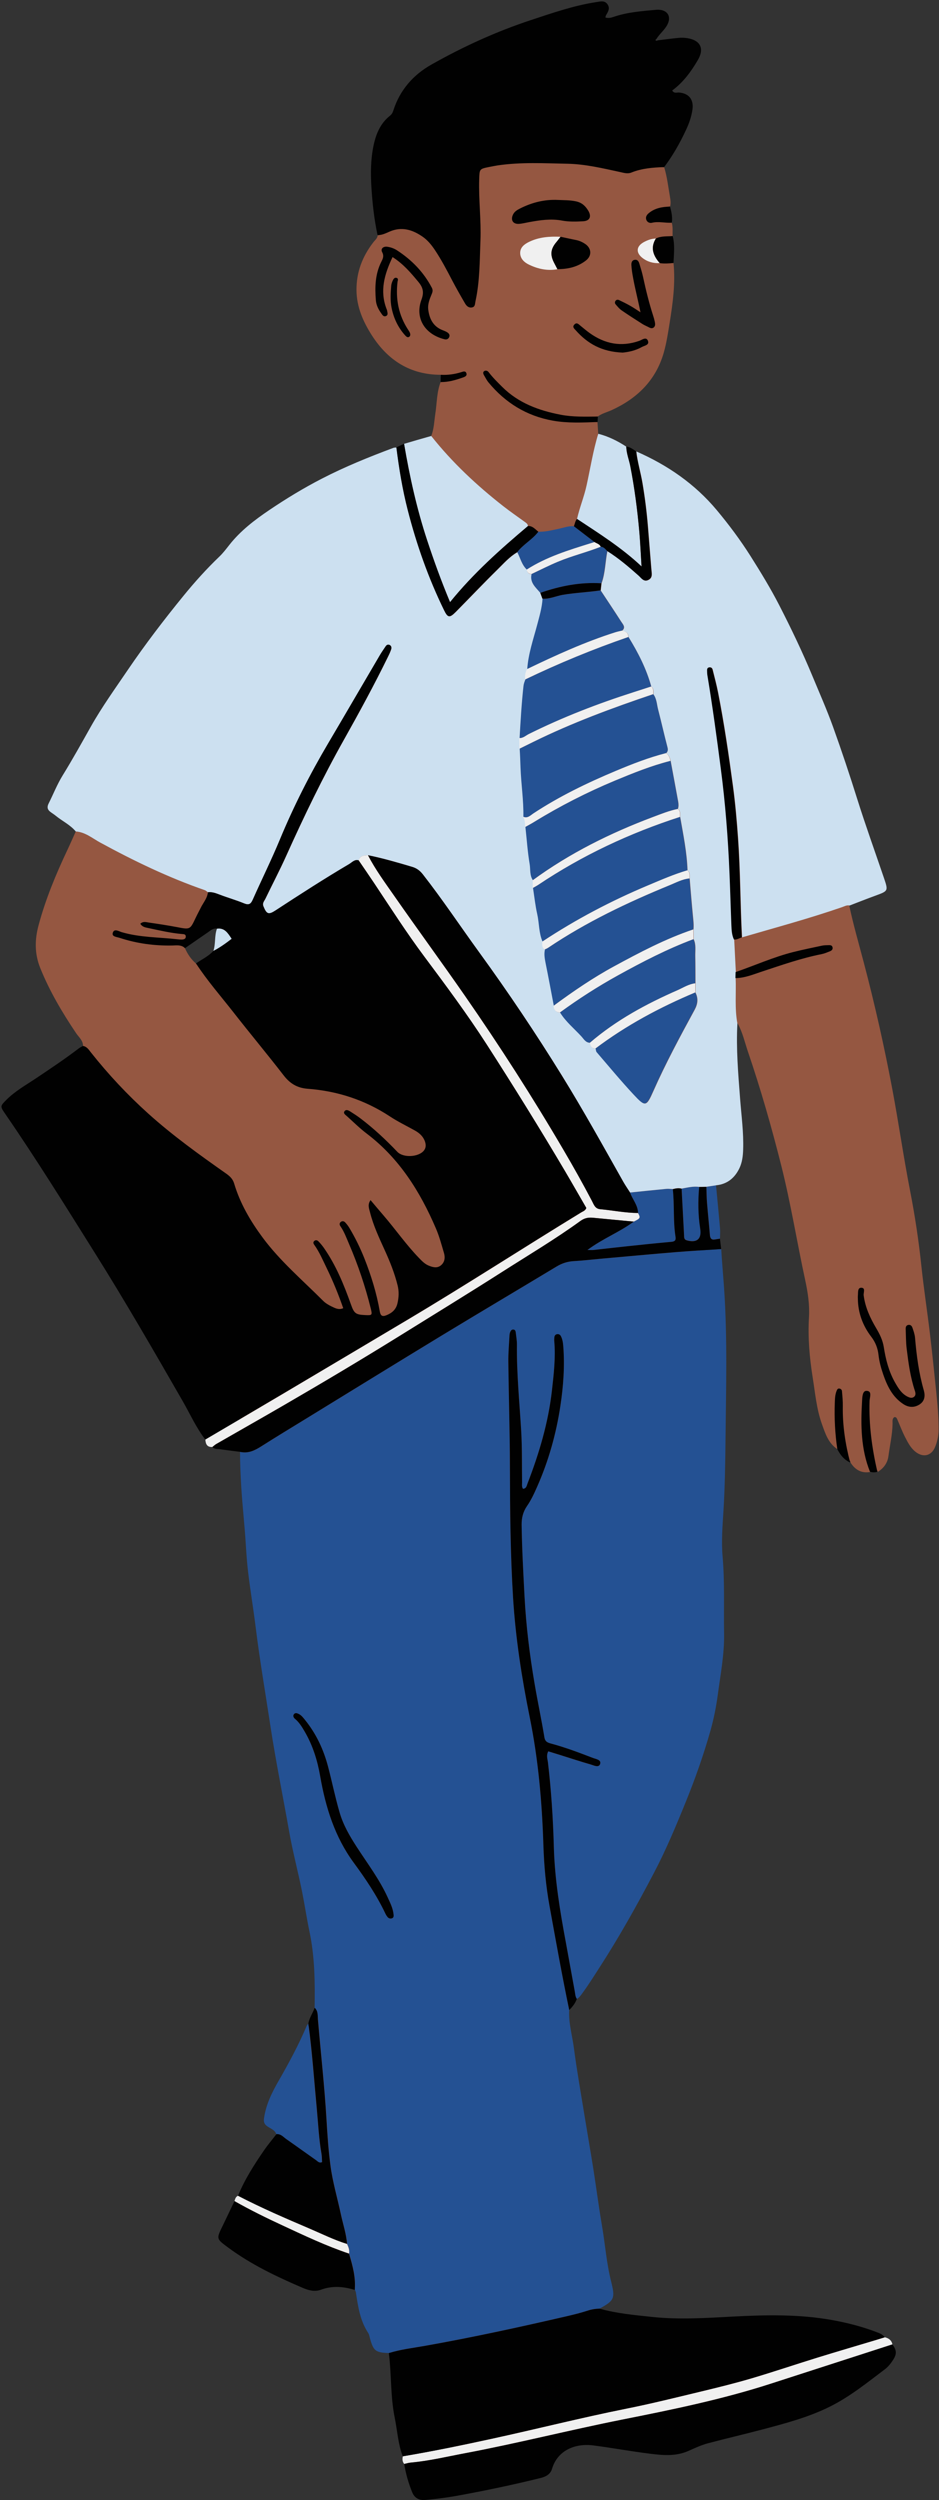
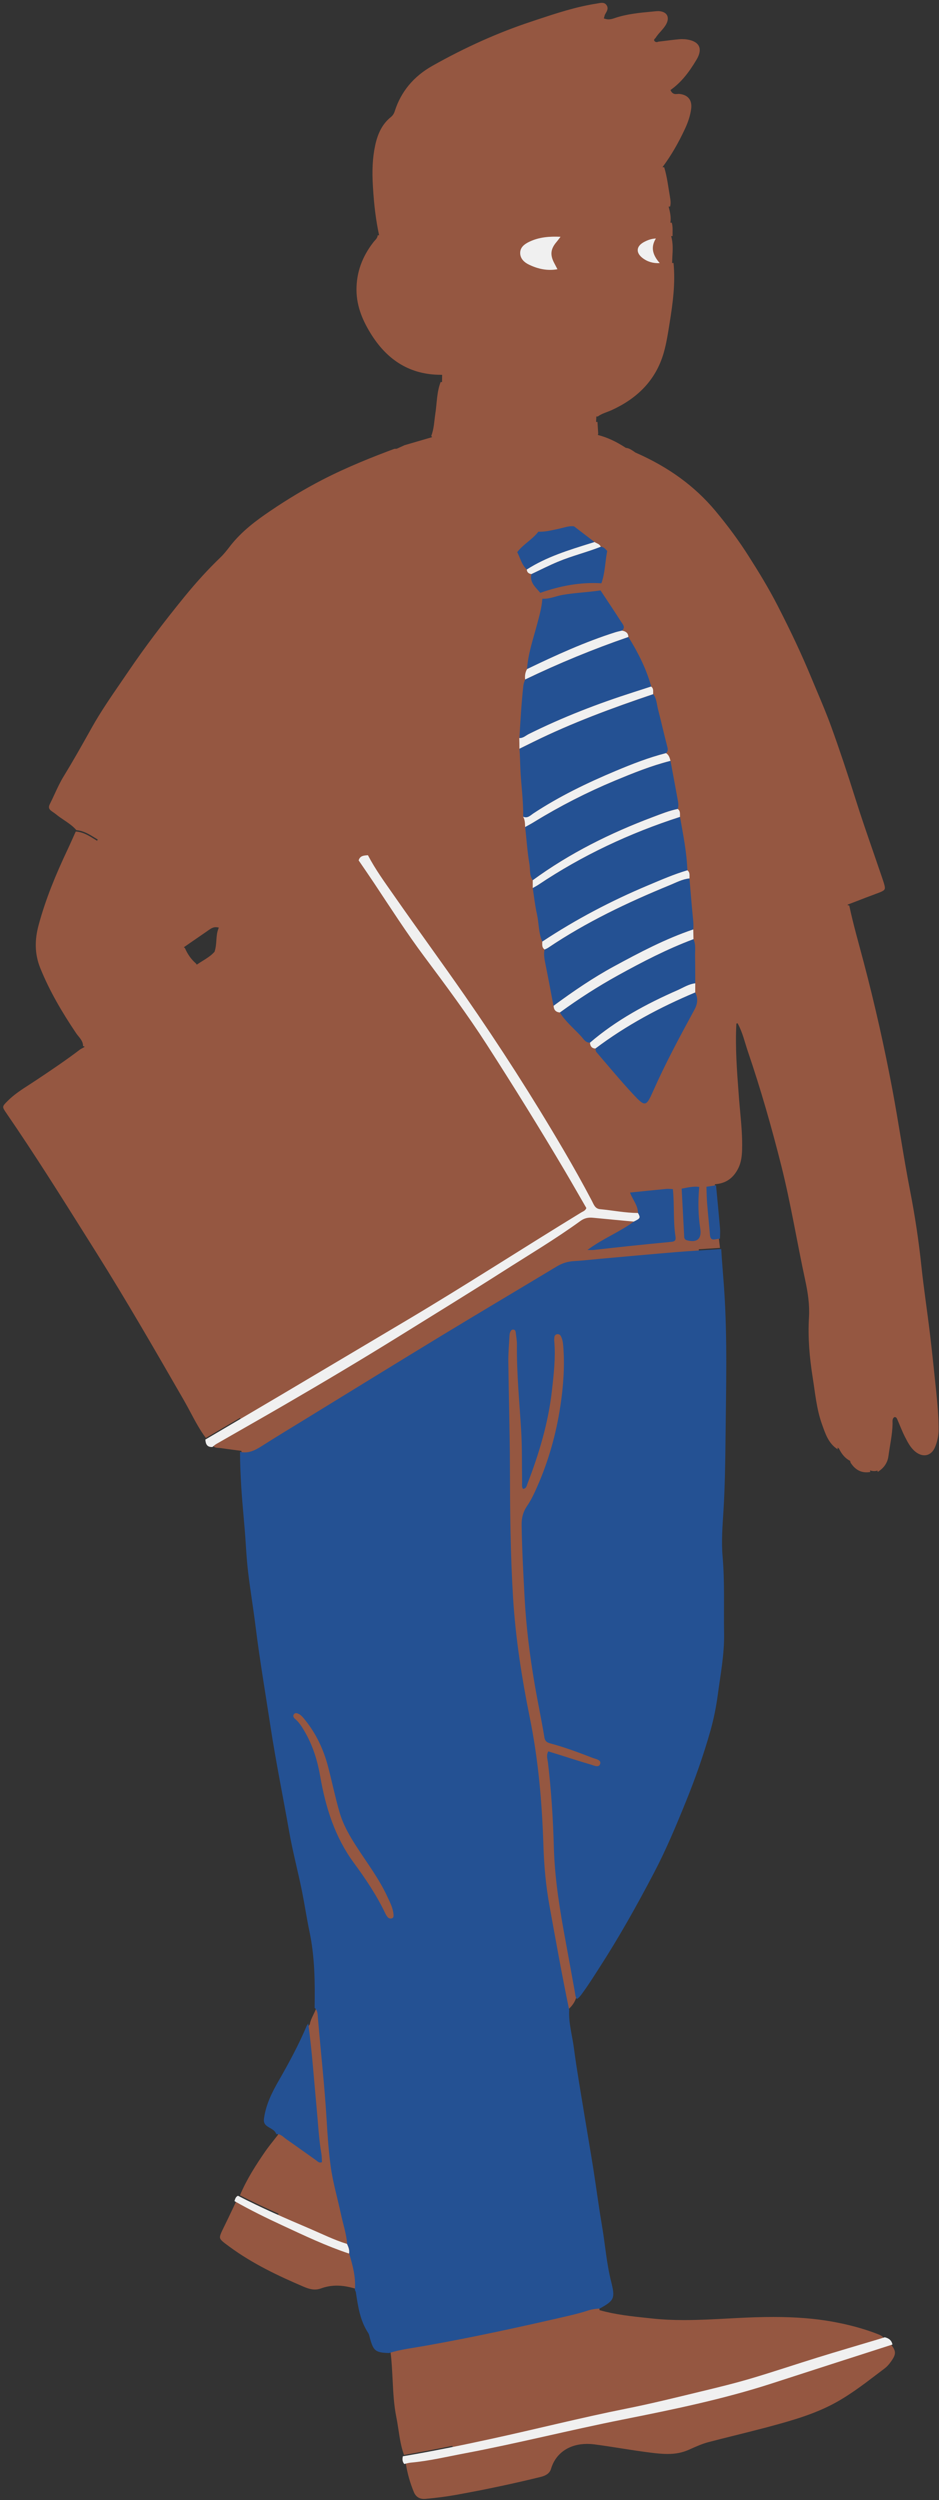
<svg xmlns="http://www.w3.org/2000/svg" height="499.3" preserveAspectRatio="xMidYMid meet" version="1.0" viewBox="-0.3 -0.3 187.7 499.3" width="187.7" zoomAndPan="magnify">
  <rect x="-0.3" y="-0.3" width="187.7" height="499.3" fill="#333333" stroke="none" />
  <g id="change1_1">
    <path d="M186.85,277.7c-0.4-3.85-0.79-7.7-1.25-11.54c-0.54-4.54-1.24-9.06-1.72-13.6c-0.53-5.05-1.29-10.08-2.26-15.05 c-1.3-6.67-2.26-13.39-3.51-20.07c-1.62-8.62-3.54-17.16-5.78-25.64c-0.99-3.75-2.07-7.47-2.87-11.26c-0.1-0.03-0.2-0.03-0.29-0.03 l-0.03-0.14l0.22-0.09c0.52-0.2,1.05-0.4,1.57-0.6c1.18-0.46,2.39-0.93,3.6-1.37l0.04-0.02c1.16-0.42,1.8-0.66,1.96-1 c0.16-0.34-0.07-1.01-0.47-2.21c-0.55-1.61-1.1-3.22-1.66-4.83c-1.23-3.56-2.51-7.24-3.66-10.89c-1.65-5.25-3.23-9.97-4.85-14.44 c-0.91-2.52-1.97-5.03-3-7.46c-0.37-0.87-0.73-1.73-1.09-2.6c-1.8-4.34-3.9-8.83-6.62-14.13c-1.8-3.52-3.83-6.82-5.76-9.85 c-1.96-3.1-4.16-6.09-6.73-9.17c-4.13-4.93-9.35-8.73-15.95-11.62l-0.02-0.01c0,0-0.2-0.13-0.29-0.2c-0.51-0.34-0.98-0.67-1.57-0.73 l-0.07-0.01l-0.06-0.04c-1.88-1.23-3.68-2.06-5.52-2.53l-0.01,0c0.03-0.09,0.05-0.18,0.08-0.27c-0.05-0.78-0.1-1.56-0.15-2.34 c-0.09,0-0.18,0.01-0.28,0.01l0-0.02l0.06-1.07c0.09,0,0.19,0,0.28,0c0.83-0.61,1.84-0.85,2.77-1.27 c5.11-2.33,8.84-5.96,10.42-11.47c0.54-1.89,0.84-3.85,1.15-5.79c0.65-4.02,1.21-8.05,0.8-12.14c-0.09,0.01-0.18,0.02-0.28,0.03 c0-0.01,0-0.02,0-0.03c0.01-0.41,0.03-0.81,0.05-1.22c0.08-1.41,0.15-2.73-0.22-4.07l-0.01-0.03l0-0.03c0.09,0,0.19-0.01,0.28-0.02 c-0.04-0.89,0.09-1.79-0.17-2.67c-0.09,0.01-0.19,0.01-0.28,0.01l0.01-0.05c0.16-1.05-0.07-2.07-0.34-3.11l-0.01-0.06 c0.09,0,0.19-0.01,0.29-0.01c0.17-0.63,0.09-1.27-0.02-1.89c-0.35-2-0.57-4.01-1.16-5.96c-0.1,0-0.19,0.01-0.29,0.01l-0.02-0.07 l0.08-0.11c1.63-2.2,3.06-4.66,4.39-7.52c0.65-1.39,1.05-2.67,1.22-3.91c0.13-0.9-0.02-1.62-0.44-2.14 c-0.41-0.52-1.07-0.82-1.97-0.91c-0.02,0-0.05,0-0.07,0c-0.08,0-0.16,0.01-0.24,0.02c-0.1,0.01-0.21,0.02-0.31,0.02 c-0.28,0-0.69-0.06-0.98-0.58l-0.12-0.22l0.2-0.15c1.86-1.36,3.41-3.21,5.05-5.99c0.61-1.03,0.76-1.94,0.44-2.62 c-0.33-0.69-1.13-1.15-2.34-1.34c-0.36-0.06-0.72-0.08-1.07-0.08c-0.2,0-0.39,0.01-0.58,0.03c-0.99,0.09-1.99,0.22-2.96,0.34 c-0.38,0.05-0.77,0.1-1.15,0.14c-0.12,0.06-0.23,0.09-0.34,0.09c-0.13,0-0.31-0.04-0.46-0.24c-0.16-0.2,0.01-0.37,0.16-0.52 c0.02-0.02,0.05-0.05,0.07-0.07c0.3-0.48,0.67-0.9,1.03-1.3c0.43-0.49,0.84-0.95,1.13-1.51c0.34-0.66,0.38-1.27,0.13-1.73 c-0.25-0.46-0.8-0.74-1.53-0.81c-0.08-0.01-0.15-0.01-0.23-0.01c-0.1,0-0.2,0.01-0.29,0.01l-0.75,0.07c-2.6,0.24-5.28,0.48-7.8,1.36 c-0.41,0.14-0.75,0.21-1.08,0.21c-0.24,0-0.47-0.04-0.69-0.11l-0.26-0.08l0.08-0.26c0.02-0.07,0.04-0.14,0.05-0.19 c0.03-0.12,0.05-0.23,0.11-0.33l0.06-0.11c0.35-0.6,0.66-1.12,0.27-1.72c-0.23-0.35-0.51-0.5-0.94-0.5c-0.23,0-0.49,0.04-0.75,0.09 L119,0.41c-4.14,0.63-8.16,1.96-12.05,3.25l-1.1,0.37c-6.54,2.16-13.18,5.13-19.74,8.83c-3.73,2.1-6.25,5.14-7.49,9.01 c-0.17,0.54-0.41,0.9-0.79,1.21c-1.59,1.28-2.6,3.1-3.15,5.73c-0.5,2.37-0.64,4.92-0.43,8.25c0.22,3.69,0.61,6.73,1.22,9.57 l0.01,0.04l0,0.01c-0.09,0.01-0.19,0.01-0.28,0.01c-0.05,0.63-0.55,0.97-0.89,1.42c-2.16,2.8-3.37,5.92-3.35,9.51 c0.02,3.39,1.33,6.33,3.09,9.08c3.2,4.98,7.68,7.85,13.75,7.85c0.09,0.01,0.19,0.01,0.28,0.01l-0.02,1.44c-0.09,0-0.19,0.01-0.28,0 c-0.79,2.03-0.73,4.2-1.06,6.31c-0.23,1.49-0.25,3.02-0.82,4.46c0.06,0.08,0.13,0.16,0.19,0.23l-5.52,1.61l-1.56,0.71l-0.05,0 c-0.07,0.01-0.14,0.01-0.2,0.01c-0.11,0-0.22,0-0.29,0.03c-4.03,1.5-9.29,3.56-14.33,6.16c-3.43,1.77-6.95,3.87-10.44,6.24 c-2.78,1.88-5.66,4.02-7.94,6.92l-0.19,0.25c-0.56,0.72-1.14,1.46-1.81,2.1c-2.42,2.32-4.76,4.88-7.18,7.84 c-4.32,5.3-7.95,10.12-11.1,14.75c-0.52,0.76-1.04,1.52-1.56,2.28c-2,2.91-4.07,5.91-5.83,9.04l-0.6,1.07 c-1.61,2.87-3.28,5.83-5.03,8.68c-0.72,1.16-1.3,2.42-1.86,3.63c-0.3,0.65-0.61,1.32-0.94,1.97c-0.29,0.58-0.22,0.95,0.25,1.32 c0.15,0.12,0.31,0.23,0.47,0.34c0.2,0.14,0.41,0.28,0.61,0.45c0.47,0.38,0.98,0.73,1.48,1.06c0.87,0.59,1.78,1.19,2.5,2.03 c1.43,0.12,2.58,0.83,3.7,1.53c0.19,0.12,0.38,0.23,0.57,0.35l-0.14,0.24c-1.33-0.8-2.61-1.75-4.26-1.84 c-0.55,1.21-1.08,2.43-1.65,3.64c-2.31,4.88-4.38,9.86-5.78,15.08c-0.76,2.83-0.83,5.65,0.34,8.55c1.87,4.63,4.38,8.86,7.15,12.98 c0.55,0.82,1.42,1.48,1.4,2.61c0.1,0.01,0.19,0.04,0.28,0.07l0,0.1l-0.14,0.08c-0.09,0.05-0.18,0.1-0.27,0.15 c-0.19,0.1-0.37,0.19-0.52,0.31c-2.83,2.15-5.77,4.12-8.62,6.02c-0.46,0.31-0.93,0.61-1.39,0.91c-1.53,0.98-3.12,2-4.45,3.34 c-1.1,1.11-1.1,1.11-0.19,2.44c5.59,8.13,10.92,16.62,16.08,24.83l1.85,2.94c6,9.54,11.72,19.46,17.25,29.05l0.3,0.52 c0.46,0.8,0.9,1.63,1.33,2.43c0.91,1.71,1.85,3.48,3.04,5.06c1.49-0.88,6.83-4.01,6.83-4.01l0.28,0.48c0,0-5.36,3.15-6.89,4.05 c0.09,0.87,0.45,1.05,0.96,1.05c0.04,0,0.09,0,0.14-0.01l0.14-0.01l0.09,0.11c0.24,0.28,0.57,0.3,0.96,0.32 c0.15,0.01,0.31,0.02,0.45,0.04c0.92,0.14,1.87,0.26,2.78,0.38c0.38,0.05,1.38,0.18,1.38,0.18l0,0.24c0,2.52,0.13,4.97,0.25,7.03 c0.11,1.9,0.28,3.83,0.45,5.69c0.17,1.87,0.34,3.8,0.45,5.7c0.1,1.7,0.24,3.7,0.48,5.67c0.22,1.84,0.5,3.72,0.76,5.53 c0.26,1.77,0.52,3.59,0.74,5.4c0.58,4.69,1.33,9.45,2.06,14.04c0.3,1.9,0.6,3.79,0.89,5.69c0.69,4.52,1.54,9.1,2.37,13.52 c0.45,2.44,0.92,4.96,1.36,7.45c0.41,2.35,0.95,4.71,1.48,6.99c0.37,1.6,0.75,3.26,1.08,4.91c0.26,1.29,0.49,2.6,0.71,3.87 c0.25,1.43,0.51,2.92,0.82,4.36c1.08,5.13,1.1,10.32,1.02,15.2l0,0.05l-0.01,0.04c-0.15,0.43-0.35,0.84-0.54,1.23 c-0.3,0.62-0.59,1.2-0.7,1.86l-0.01,0.06l-0.04,0.05c-0.04,0.05-0.08,0.11-0.12,0.16c-0.07,0.09-0.14,0.17-0.17,0.25 c-1.76,4.14-3.89,7.99-5.56,10.88c-1.22,2.12-2.55,4.62-2.95,7.48c-0.09,0.67,0.03,1,0.52,1.35c0.16,0.12,0.35,0.22,0.54,0.33 c0.53,0.3,1.13,0.65,1.4,1.38l0.05,0.14l-0.09,0.12c-0.27,0.34-0.54,0.69-0.81,1.03c-0.58,0.73-1.18,1.49-1.71,2.26 c-1.84,2.67-3.71,5.57-5.02,8.71c2.29,1.18,4.75,2.36,7.73,3.68l-0.23,0.51c-3.03-1.35-5.53-2.54-7.85-3.75 c-0.23,0.15-0.31,0.41-0.42,0.78l-0.02,0.07l-0.73,1.54c-0.55,1.16-1.1,2.32-1.67,3.47c-0.57,1.16-0.89,1.81-0.79,2.23 c0.1,0.42,0.67,0.85,1.71,1.61l0.12,0.09c4.7,3.47,9.92,5.91,14.86,8.02c0.91,0.39,1.61,0.57,2.26,0.57c0.41,0,0.8-0.07,1.19-0.21 c1.03-0.38,2.08-0.57,3.2-0.57c1.15,0,2.37,0.2,3.71,0.61l0.13,0.04l0.05,0.12c0.02,0.05,0.04,0.1,0.07,0.15 c0.06,0.13,0.13,0.28,0.16,0.44l0.03,0.2c0.41,2.67,0.83,5.43,2.38,7.77c0.18,0.28,0.26,0.6,0.34,0.91 c0.02,0.08,0.04,0.16,0.06,0.24c0.66,2.42,0.99,2.67,3.56,2.74l0.24,0.01l0.03,0.24c0.22,1.76,0.3,3.56,0.39,5.29 c0.12,2.48,0.25,5.05,0.75,7.53c0.17,0.85,0.3,1.71,0.43,2.55c0.25,1.66,0.51,3.36,1.1,4.97c2.99-0.51,6.16-1.1,9.67-1.81l0.11,0.55 c-3.53,0.71-6.72,1.31-9.72,1.82c-0.08,0.48,0,0.81,0.26,1.11l0.05,0.06l0.01,0.08c0.29,1.86,0.82,3.74,1.58,5.59 c0.37,0.91,1.07,1.39,2.02,1.39c0.09,0,0.18,0,0.28-0.01c2.34-0.21,4.36-0.48,6.19-0.81c6.02-1.09,11.56-2.27,16.93-3.59 c1.11-0.28,1.77-0.8,2.01-1.6c0.92-3.12,3.62-4.98,7.23-4.98c0.46,0,0.93,0.03,1.41,0.09c1.76,0.23,3.54,0.51,5.26,0.78 c1.97,0.31,4.02,0.63,6.03,0.88c1.08,0.13,2.23,0.26,3.36,0.26c1.61,0,2.93-0.26,4.18-0.81l0.43-0.19c1.13-0.5,2.29-1.02,3.51-1.35 c1.76-0.46,3.55-0.91,5.29-1.34c1.84-0.46,3.74-0.93,5.6-1.42l0.28-0.07c4.42-1.18,8.99-2.39,13.17-4.48 c3.43-1.71,6.51-4.06,9.49-6.33c0.49-0.38,0.99-0.75,1.49-1.13c0.67-0.51,1.2-1.27,1.54-1.8c0.67-1.05,0.64-1.69-0.16-2.74 l-0.04-0.05l-0.01-0.06c-0.13-0.65-0.55-1.04-1.32-1.21l-0.11-0.02l-0.06-0.09c-0.3-0.45-0.79-0.67-1.26-0.85 c-2.75-1.07-5.72-1.88-9.09-2.49c-3.51-0.63-7.36-0.93-11.78-0.93c-2.26,0-4.67,0.07-7.8,0.24l-1.31,0.07 c-2.86,0.15-5.81,0.31-8.72,0.31c-2.32,0-4.4-0.1-6.35-0.31l-0.93-0.1c-3.18-0.33-6.47-0.68-9.63-1.57l-0.06-0.51 c2.83-1.54,2.97-1.88,2.15-5.13c-0.6-2.36-0.92-4.8-1.24-7.16c-0.18-1.34-0.37-2.74-0.6-4.09c-0.39-2.28-0.73-4.61-1.06-6.86 c-0.22-1.51-0.44-3.06-0.69-4.59c-0.32-2-0.66-4.03-0.99-5.99c-0.25-1.5-0.51-3-0.75-4.5c-0.19-1.15-0.38-2.29-0.57-3.44 c-0.55-3.29-1.12-6.7-1.56-10.07c-0.1-0.8-0.25-1.6-0.4-2.38c-0.31-1.68-0.63-3.42-0.53-5.19l0.01-0.11l0.08-0.08 c0.73-0.67,1.21-1.36,1.47-2.11l0.04-0.1l0.1-0.05c0.37-0.2,0.62-0.53,0.88-0.89l0.08-0.11c1-1.34,1.92-2.78,2.81-4.17l0.57-0.88 c3.49-5.4,6.97-11.43,10.93-18.97c2.46-4.67,4.5-9.59,6.39-14.23c2.01-4.94,3.61-9.58,4.91-14.17c0.64-2.26,1.12-4.62,1.44-7.03 c0.12-0.93,0.26-1.86,0.39-2.78c0.45-3.09,0.92-6.29,0.87-9.47c-0.03-1.64-0.02-3.31-0.02-4.92c0.01-3.45,0.02-7.01-0.28-10.51 c-0.23-2.69-0.06-5.46,0.12-8.14l0.07-1.04c0.29-4.73,0.36-9.54,0.41-14.47c0.02-1.64,0.04-3.28,0.06-4.92 c0.11-8.14,0.22-16.56-0.34-24.83c-0.07-1.09-0.16-2.18-0.25-3.27c-0.12-1.45-0.24-2.95-0.32-4.43c-0.85,0.06-1.7,0.11-2.55,0.16 l-1.7,0.11l-0.04-0.56l1.68-0.11c0.85-0.05,1.7-0.11,2.56-0.16l-0.21-1.8c0-0.22,0.01-0.44,0.02-0.66c0.02-0.46,0.03-0.93-0.01-1.38 c-0.18-2.09-0.38-4.22-0.58-6.28l-0.24-2.59l0.28-0.03c2.04-0.21,3.49-1.27,4.45-3.27c0.56-1.17,0.68-2.47,0.71-3.58 c0.08-2.5-0.15-5.02-0.37-7.46c-0.08-0.91-0.17-1.81-0.24-2.72l-0.07-0.96c-0.35-4.6-0.71-9.36-0.46-14.07l0.27-0.06 c0,0.03,0.01,0.05,0.01,0.08c0.96,1.74,1.38,3.67,2.01,5.53c2.57,7.53,4.76,15.18,6.7,22.89c1.89,7.52,3.12,15.19,4.76,22.77 c0.54,2.5,0.91,4.92,0.76,7.47c-0.24,4.01,0.11,8.01,0.74,11.98c0.5,3.13,0.77,6.32,1.85,9.33c0.68,1.9,1.29,3.88,3.16,5.05 c-0.02-0.12-0.03-0.25-0.05-0.37c0.07,0.05,0.13,0.09,0.2,0.14l0.07,0.04l0.04,0.07c0.6,1.19,1.31,1.96,2.22,2.42 c0.03,0.12,0.06,0.24,0.09,0.36c0.93,1.44,2.2,2.17,3.96,1.85c-0.04-0.09-0.07-0.18-0.1-0.27c0.02,0,0.03,0,0.05-0.01l0.06-0.01 l0.06,0.02c0.24,0.07,0.47,0.1,0.69,0.1c0.2,0,0.4-0.03,0.59-0.09c0.02-0.01,0.03-0.02,0.05-0.04c0.02,0.1,0.04,0.19,0.06,0.29 c1.2-0.73,1.97-1.78,2.15-3.19c0.28-2.14,0.78-4.25,0.82-6.42c0.01-0.48-0.12-1.03,0.37-1.34c0.37-0.02,0.47,0.23,0.57,0.45 c0.51,1.16,0.95,2.36,1.53,3.49c0.55,1.07,1.1,2.17,2.06,2.95c1.57,1.28,3.25,0.87,3.98-0.94c0.41-1.01,0.65-2.04,0.69-3.14 C187.35,282.89,187.12,280.3,186.85,277.7z M42.82,184.87c0.09,0,0.19,0.01,0.29,0.02l0.33,0.06l-0.12,0.32 c-0.26,0.71-0.32,1.45-0.37,2.24c-0.05,0.73-0.11,1.49-0.35,2.22l-0.02,0.06l-0.04,0.04c-0.68,0.75-1.53,1.27-2.35,1.78 c-0.38,0.24-0.78,0.48-1.15,0.74l-0.01,0c-0.05-0.08-0.11-0.15-0.16-0.23c-0.98-0.84-1.68-1.88-2.2-3.06 c-0.07-0.07-0.15-0.13-0.22-0.18l1.34-0.93c1.08-0.75,2.16-1.49,3.24-2.23c0.1-0.07,0.19-0.14,0.28-0.2 C41.75,185.22,42.21,184.87,42.82,184.87z" fill="#955741" />
  </g>
  <g id="change2_1">
    <path d="M62.59,400.69c0.08-5.07,0.04-10.12-1.01-15.14c-0.57-2.72-0.98-5.49-1.53-8.23c-0.81-3.98-1.86-7.9-2.56-11.9 c-1.23-6.99-2.66-13.95-3.73-20.98c-1-6.58-2.13-13.14-2.95-19.74c-0.45-3.65-1.06-7.28-1.5-10.92c-0.23-1.88-0.36-3.79-0.48-5.69 c-0.23-3.8-0.67-7.59-0.9-11.4c-0.14-2.35-0.25-4.69-0.25-7.04c1.62,0.38,2.94-0.26,4.26-1.1c2.96-1.88,5.95-3.69,8.94-5.52 c9.07-5.56,18.12-11.14,27.21-16.66c7.62-4.62,15.29-9.16,22.93-13.76c1.07-0.64,2.17-0.98,3.41-1.05c1.78-0.1,3.55-0.31,5.32-0.47 c5-0.44,10-0.91,15-1.32c3.04-0.25,6.08-0.41,9.12-0.62c0.15,2.66,0.4,5.31,0.58,7.97c0.67,9.92,0.38,19.85,0.28,29.77 c-0.05,4.83-0.12,9.67-0.41,14.48c-0.19,3.05-0.44,6.12-0.18,9.14c0.45,5.15,0.21,10.3,0.3,15.45c0.07,4.14-0.73,8.21-1.27,12.29 c-0.32,2.39-0.8,4.75-1.45,7.07c-1.37,4.83-3.03,9.55-4.92,14.2c-1.96,4.83-3.97,9.64-6.4,14.26c-3.4,6.47-6.97,12.85-10.95,18.99 c-1.1,1.71-2.18,3.43-3.39,5.07c-0.3,0.41-0.59,0.83-1.06,1.08c-0.3-0.44-0.31-0.96-0.4-1.46c-0.59-3.25-1.18-6.51-1.78-9.76 c-1.18-6.32-2.23-12.65-2.41-19.09c-0.15-5.66-0.52-11.31-1.18-16.94c-0.08-0.65-0.37-1.35,0.06-2.2c0.78,0.24,1.56,0.48,2.33,0.72 c2.06,0.65,4.12,1.32,6.2,1.92c0.62,0.18,1.59,0.71,1.85-0.14c0.24-0.81-0.85-0.95-1.46-1.18c-2.73-1.05-5.47-2.09-8.3-2.85 c-0.66-0.18-1.24-0.33-1.39-1.27c-0.59-3.58-1.35-7.12-1.96-10.7c-0.99-5.77-1.7-11.56-2.01-17.42c-0.25-4.76-0.51-9.52-0.58-14.3 c-0.02-1.41,0.29-2.62,1.07-3.76c0.84-1.21,1.45-2.54,2.04-3.88c2.28-5.15,3.79-10.54,4.63-16.08c0.6-3.96,0.9-7.97,0.58-12 c-0.06-0.71-0.16-1.4-0.5-2.02c-0.16-0.3-0.49-0.42-0.82-0.33c-0.25,0.07-0.42,0.29-0.45,0.56c-0.03,0.25-0.05,0.51-0.03,0.76 c0.29,3.32-0.09,6.61-0.46,9.89c-0.72,6.43-2.56,12.58-4.88,18.59c-0.17,0.43-0.22,1.03-0.91,1.06c-0.28-0.41-0.18-0.87-0.18-1.3 c-0.05-3.37,0.02-6.75-0.17-10.12c-0.34-5.78-0.93-11.55-0.86-17.36c0.01-0.82-0.15-1.65-0.24-2.47c-0.03-0.25-0.13-0.51-0.43-0.55 c-0.39-0.06-0.57,0.24-0.69,0.53c-0.09,0.23-0.12,0.49-0.13,0.75c-0.09,1.72-0.25,3.43-0.23,5.15c0.08,6.94,0.3,13.88,0.32,20.82 c0.02,8.78,0.09,17.56,0.63,26.34c0.5,8.03,1.73,15.94,3.32,23.8c1.72,8.45,2.47,16.98,2.74,25.57c0.13,4.08,0.49,8.12,1.22,12.13 c1.26,6.94,2.5,13.89,3.94,20.8c-0.15,2.56,0.6,5.02,0.93,7.53c0.59,4.51,1.39,9,2.12,13.49c0.57,3.5,1.18,6.99,1.74,10.49 c0.6,3.81,1.09,7.64,1.74,11.44c0.65,3.74,0.91,7.54,1.84,11.23c0.86,3.4,0.65,3.84-2.29,5.44c-0.76,0.03-1.5,0.13-2.24,0.37 c-1.45,0.47-2.93,0.84-4.41,1.18c-9.35,2.16-18.72,4.2-28.18,5.88c-2.42,0.43-4.89,0.71-7.26,1.45c-2.69-0.07-3.13-0.42-3.82-2.95 c-0.1-0.37-0.16-0.77-0.36-1.07c-1.62-2.45-2.02-5.27-2.45-8.08c-0.03-0.18-0.14-0.35-0.21-0.53c0.23-2.51-0.43-4.88-1.14-7.24 c0.14-0.7-0.13-1.31-0.4-1.92c-0.15-2.04-0.82-3.97-1.24-5.95c-0.69-3.23-1.64-6.42-2.07-9.68c-0.41-3.08-0.62-6.2-0.8-9.3 c-0.4-6.66-1.15-13.29-1.71-19.93C63.18,402.21,63.3,401.3,62.59,400.69z M78.37,382.11c-0.1-1.32-0.67-2.39-1.18-3.49 c-1.65-3.61-4.04-6.76-6.18-10.06c-1.42-2.19-2.72-4.42-3.45-6.97c-0.87-3-1.49-6.05-2.28-9.06c-0.9-3.43-2.37-6.57-4.61-9.34 c-0.36-0.45-0.71-0.91-1.23-1.18c-0.34-0.17-0.76-0.32-1.02,0.09c-0.18,0.28-0.05,0.63,0.22,0.85c0.85,0.7,1.41,1.62,1.96,2.56 c1.63,2.79,2.56,5.79,3.11,8.96c1.08,6.19,2.91,12.08,6.71,17.25c2.37,3.22,4.62,6.56,6.34,10.2c0.11,0.23,0.25,0.44,0.41,0.64 c0.22,0.26,0.53,0.36,0.86,0.26C78.4,382.7,78.37,382.35,78.37,382.11z M61.01,404.29c-1.59,3.75-3.51,7.32-5.54,10.85 c-1.36,2.36-2.6,4.8-2.99,7.59c-0.11,0.77,0.06,1.2,0.63,1.61c0.66,0.47,1.52,0.71,1.83,1.58c0.88-0.09,1.38,0.58,1.99,1 c1.99,1.38,3.94,2.8,5.92,4.19c0.33,0.23,0.63,0.66,1.21,0.39c-0.04-0.55-0.02-1.13-0.12-1.69c-0.51-2.95-0.64-5.94-0.93-8.92 c-0.54-5.69-0.92-11.4-1.69-17.07C61.23,403.98,61.08,404.12,61.01,404.29z M143.63,245.01c-0.25-2.86-0.53-5.72-0.8-8.59 c-0.64,0.1-1.28,0.19-1.92,0.29c0.04,1.07,0.05,2.14,0.13,3.21c0.17,2.13,0.4,4.26,0.57,6.39c0.06,0.72,0.32,1.05,1.07,0.9 c0.31-0.06,0.62-0.09,0.94-0.14C143.63,246.39,143.69,245.7,143.63,245.01z M106.26,147.89c-0.91,0.45-1.82,0.89-2.72,1.34 c0.09,1.26,0.12,2.52,0.17,3.77c0.12,3.27,0.63,6.52,0.57,9.8c0.88,0.42,1.47-0.26,2.06-0.65c5.18-3.42,10.73-6.1,16.44-8.48 c3.28-1.37,6.6-2.68,10.07-3.56c0.34-0.34,0.39-0.68,0.26-1.19c-0.66-2.51-1.22-5.04-1.87-7.54c-0.27-1.03-0.27-2.14-0.95-3.04 C122.09,141.09,114.01,144.07,106.26,147.89z M107.34,176.38c-0.37,0.25-0.76,0.45-1.15,0.67c0.27,1.74,0.45,3.49,0.84,5.21 c0.41,1.83,0.3,3.75,1.07,5.5c6.7-4.44,13.78-8.16,21.18-11.25c2.57-1.08,5.13-2.2,7.82-2.99c-0.12-3.61-0.85-7.14-1.47-10.68 C125.59,166.08,116.12,170.51,107.34,176.38z M122.45,192.69c5.13-2.78,10.28-5.5,15.83-7.37c0.1-0.95-0.03-1.89-0.12-2.83 c-0.24-2.45-0.43-4.9-0.64-7.35c-1.42,0.12-2.66,0.81-3.94,1.34c-8.48,3.47-16.72,7.39-24.34,12.52c-0.21,0.14-0.45,0.23-0.68,0.34 c-0.21,0.89-0.05,1.76,0.12,2.64c0.58,2.86,1.11,5.73,1.66,8.6C114.24,197.71,118.21,194.99,122.45,192.69z M122.6,155.61 c-5.59,2.33-10.96,5.07-16.12,8.24c-0.59,0.36-1.2,0.68-1.8,1.02c0.27,2.45,0.43,4.92,0.84,7.34c0.19,1.09-0.03,2.29,0.67,3.28 c7.4-5.41,15.54-9.44,24.09-12.65c1.6-0.6,3.2-1.25,4.89-1.59c0.18-0.49,0.15-0.99,0.06-1.49c-0.49-2.71-1-5.41-1.5-8.11 C129.9,152.63,126.24,154.1,122.6,155.61z M105.42,146.3c6.77-3.37,13.81-6.08,21.01-8.38c1.15-0.37,2.29-0.74,3.44-1.11 c-0.97-3.55-2.63-6.79-4.55-9.9c-7.05,2.42-13.92,5.26-20.64,8.49c-0.16,0.41-0.32,0.81-0.37,1.27c-0.38,3.47-0.58,6.95-0.78,10.43 C104.28,147.15,104.8,146.61,105.42,146.3z M123.19,194.51c-4.02,2.22-7.87,4.69-11.58,7.4c1.14,1.83,2.81,3.19,4.25,4.75 c0.49,0.53,0.86,1.29,1.77,1.28c5.24-4.5,11.24-7.74,17.52-10.49c1.15-0.5,2.23-1.22,3.53-1.37c-0.01-1.82,0-3.65-0.04-5.47 c-0.02-1.12,0.19-2.27-0.32-3.35C133.06,189.23,128.09,191.8,123.19,194.51z M118.71,209.11c0.07,0.24,0.06,0.54,0.21,0.71 c2.44,2.84,4.83,5.72,7.38,8.46c2.35,2.52,2.57,2.46,3.96-0.68c2.47-5.58,5.36-10.93,8.27-16.28c0.61-1.13,0.75-2.25,0.14-3.42 C131.59,200.88,124.85,204.47,118.71,209.11z M122.74,125.97c0.42-0.13,0.85-0.22,1.28-0.32c0.79-0.69,0.16-1.27-0.19-1.82 c-1.34-2.09-2.72-4.15-4.09-6.22c-2.5,0.38-5.04,0.46-7.54,0.89c-1.37,0.23-2.66,0.87-4.09,0.77c-0.11,1.78-0.62,3.48-1.07,5.19 c-0.78,2.93-1.79,5.82-1.99,8.88C110.82,130.56,116.63,127.9,122.74,125.97z M126.38,243.67c-2.8,2.09-6.13,3.34-9.26,5.67 c0.69,0,0.94,0.02,1.19,0c2.27-0.25,4.53-0.51,6.8-0.75c2.9-0.3,5.8-0.6,8.71-0.87c0.71-0.06,1.03-0.25,0.91-1.04 c-0.5-3.15-0.19-6.34-0.53-9.5c-0.44-0.02-0.88-0.08-1.31-0.04c-2.42,0.23-4.83,0.48-7.25,0.73c0.48,1.38,1.58,2.52,1.59,4.08 C127.76,242.92,127.71,243.02,126.38,243.67z M111.23,111.88c-1.81,0.75-3.54,1.65-5.31,2.47c-0.38,1.71,0.87,2.65,1.78,3.75 c3.95-1.39,8-2.17,12.21-1.91c0.76-2.08,0.74-4.31,1.17-6.45c-0.37-0.39-0.69-0.83-1.3-0.86C116.97,110,114.02,110.71,111.23,111.88 z M111.62,105.25c-1.43,0.3-2.84,0.7-4.31,0.64c-1.2,1.57-3.02,2.5-4.22,4.08c0.61,1.17,0.89,2.53,1.92,3.48 c3.95-2.54,8.38-3.89,12.81-5.26c0.24-0.08,0.48-0.15,0.73-0.23c-1.37-1.05-2.74-2.1-4.11-3.15 C113.45,104.69,112.54,105.05,111.62,105.25z M135.96,237.09c0.16,3.09,0.33,6.18,0.49,9.27c0.02,0.43-0.03,0.88,0.56,1.04 c2,0.54,3-0.28,2.67-2.32c-0.44-2.77-0.46-5.55-0.21-8.34C138.28,236.58,137.12,236.87,135.96,237.09z" fill="#245193" />
  </g>
  <g id="change3_1">
-     <path d="M147.1,204.1c-0.27,5.01,0.16,10.02,0.54,15c0.26,3.4,0.73,6.79,0.61,10.21c-0.04,1.27-0.19,2.53-0.74,3.69 c-0.94,1.96-2.44,3.2-4.67,3.42c-0.64,0.1-1.28,0.19-1.92,0.29c-0.48,0.01-0.96,0.02-1.44,0.03c-1.2-0.17-2.36,0.13-3.52,0.34 c-0.6-0.17-1.18-0.06-1.76,0.09c-0.44-0.02-0.88-0.08-1.31-0.04c-2.42,0.23-4.83,0.48-7.25,0.73c-0.44-0.69-0.91-1.37-1.32-2.08 c-4.03-7.14-8-14.31-12.32-21.29c-5.19-8.39-10.69-16.58-16.49-24.56c-3.78-5.2-7.34-10.56-11.3-15.62 c-0.59-0.75-1.24-1.22-2.11-1.48c-2.92-0.87-5.85-1.72-8.84-2.33c-0.78,0.05-1.59,0.06-1.86,1.03c-0.81-0.22-1.31,0.4-1.87,0.74 c-4.98,2.94-9.84,6.08-14.69,9.24c-1.44,0.94-1.82,0.8-2.46-0.76c-0.29-0.69,0.16-1.09,0.39-1.57c1.38-2.86,2.86-5.68,4.16-8.57 c3.55-7.89,7.3-15.66,11.55-23.21c3.05-5.43,6.03-10.9,8.77-16.5c0.25-0.51,0.5-1.03,0.67-1.57c0.09-0.29,0-0.65-0.33-0.81 c-0.34-0.16-0.61,0.01-0.8,0.3c-0.39,0.58-0.79,1.16-1.15,1.76c-3.44,5.86-6.86,11.74-10.32,17.59c-3.66,6.19-6.91,12.58-9.66,19.23 c-1.68,4.05-3.63,7.98-5.41,11.98c-0.39,0.87-0.78,1.15-1.73,0.76c-1.58-0.65-3.24-1.12-4.84-1.73c-0.78-0.3-1.54-0.6-2.4-0.5 c-0.21-0.14-0.4-0.35-0.63-0.43c-7.29-2.52-14.21-5.86-20.97-9.54c-1.55-0.84-2.95-2.06-4.83-2.18c-1.11-1.34-2.7-2.07-4.02-3.15 c-0.34-0.28-0.73-0.51-1.08-0.78c-0.59-0.45-0.68-0.97-0.33-1.66c0.94-1.87,1.7-3.82,2.81-5.62c1.97-3.19,3.79-6.47,5.63-9.74 c2.22-3.94,4.87-7.61,7.4-11.34c3.47-5.1,7.22-10,11.11-14.77c2.24-2.75,4.63-5.4,7.2-7.86c0.73-0.7,1.35-1.52,1.98-2.32 c2.23-2.83,5.04-4.97,8-6.97c3.38-2.28,6.86-4.39,10.47-6.25c4.63-2.39,9.47-4.35,14.36-6.17c0.17-0.06,0.38-0.04,0.57-0.06 c0.53,4.21,1.21,8.38,2.27,12.51c1.77,6.91,4.13,13.59,7.26,20c0.74,1.53,1.1,1.58,2.33,0.35c2.78-2.81,5.49-5.67,8.31-8.44 c1.26-1.23,2.43-2.59,3.99-3.49c0.61,1.17,0.89,2.53,1.92,3.48c0.03,0.58,0.39,0.83,0.92,0.91c-0.38,1.71,0.87,2.65,1.78,3.75 c0.14,0.38,0.28,0.77,0.42,1.15c-0.11,1.78-0.62,3.48-1.07,5.19c-0.78,2.93-1.79,5.82-1.99,8.88c-0.38,0.64-0.46,1.34-0.38,2.07 c-0.16,0.41-0.32,0.81-0.37,1.27c-0.38,3.47-0.58,6.95-0.78,10.43c0.01,0.71,0.01,1.42,0.02,2.13c0.09,1.25,0.12,2.52,0.17,3.77 c0.12,3.27,0.63,6.52,0.57,9.8c0.39,0.64,0.38,1.36,0.41,2.07c0.27,2.45,0.43,4.92,0.84,7.34c0.19,1.09-0.03,2.29,0.67,3.28 c0,0.52,0,1.03,0.01,1.55c0.27,1.74,0.45,3.49,0.84,5.2c0.41,1.83,0.3,3.75,1.07,5.5c0,0.57-0.13,1.18,0.47,1.58 c-0.21,0.89-0.05,1.76,0.12,2.64c0.58,2.86,1.11,5.73,1.66,8.6c0.03,0.8,0.43,1.27,1.25,1.34c1.14,1.83,2.81,3.19,4.25,4.75 c0.49,0.53,0.86,1.29,1.77,1.28c0.05,0.68,0.34,1.13,1.08,1.17c0.07,0.24,0.06,0.54,0.21,0.71c2.44,2.84,4.83,5.72,7.38,8.46 c2.35,2.52,2.57,2.46,3.96-0.68c2.47-5.58,5.36-10.93,8.27-16.28c0.61-1.13,0.75-2.25,0.14-3.42c0-0.61,0.01-1.21,0.01-1.82 c-0.01-1.82,0-3.65-0.04-5.47c-0.02-1.12,0.19-2.27-0.32-3.35c-0.01-0.65-0.02-1.3-0.04-1.94c0.1-0.95-0.03-1.89-0.12-2.83 c-0.24-2.45-0.43-4.9-0.64-7.35c-0.04-0.57,0.15-1.2-0.43-1.63c-0.12-3.61-0.85-7.14-1.47-10.68c-0.04-0.56,0.13-1.19-0.46-1.58 c0.18-0.49,0.15-0.99,0.06-1.49c-0.49-2.71-1-5.41-1.5-8.11c-0.15-0.6-0.33-1.19-0.9-1.54c0.34-0.34,0.39-0.68,0.26-1.19 c-0.66-2.51-1.22-5.04-1.87-7.54c-0.27-1.03-0.27-2.14-0.95-3.04c-0.02-0.54,0.14-1.13-0.41-1.52c-0.97-3.55-2.63-6.79-4.55-9.9 c-0.03-0.83-0.56-1.14-1.28-1.27c0.79-0.69,0.16-1.27-0.19-1.82c-1.34-2.09-2.72-4.15-4.09-6.22c0.05-0.47,0.1-0.94,0.16-1.41 c0.76-2.08,0.74-4.31,1.17-6.45c2.26,1.42,4.28,3.14,6.27,4.91c0.53,0.47,1.01,1.3,1.92,0.86c0.97-0.47,0.65-1.39,0.61-2.19 c0-0.06-0.02-0.13-0.02-0.19c-0.22-2.78-0.44-5.55-0.67-8.33c-0.24-2.9-0.6-5.77-1.09-8.65c-0.36-2.12-0.99-4.18-1.24-6.32 c6.22,2.72,11.69,6.48,16.06,11.7c2.44,2.92,4.71,5.96,6.76,9.19c2.04,3.23,4.03,6.48,5.77,9.87c2.38,4.64,4.63,9.33,6.63,14.15 c1.39,3.35,2.86,6.66,4.09,10.07c1.72,4.78,3.33,9.6,4.85,14.45c1.66,5.27,3.54,10.48,5.32,15.71c0.9,2.65,0.89,2.63-1.7,3.58 c-1.73,0.63-3.44,1.31-5.16,1.97c-0.54-0.14-1,0.15-1.47,0.31c-6.59,2.28-13.32,4.09-20.01,6.04c-0.35-6.6-0.32-13.21-0.79-19.8 c-0.25-3.49-0.55-6.98-1.02-10.43c-0.84-6.22-1.75-12.44-2.96-18.61c-0.3-1.55-0.72-3.09-1.1-4.63c-0.09-0.36-0.37-0.51-0.72-0.43 c-0.29,0.06-0.37,0.32-0.36,0.59c0.01,0.32,0.01,0.64,0.06,0.95c1.03,6.19,1.87,12.41,2.68,18.63c0.91,6.93,1.45,13.89,1.74,20.87 c0.15,3.49,0.24,6.99,0.38,10.49c0.04,0.95,0.09,1.91,0.51,2.8c0.11,2.18,0.22,4.36,0.33,6.54c-0.01,0.4-0.03,0.79-0.04,1.19 C146.87,198.06,146.54,201.1,147.1,204.1z M80.47,88.34c1.1,6.51,2.52,12.94,4.59,19.21c1.35,4.09,2.8,8.13,4.6,12.42 c4.69-5.79,10.08-10.57,15.58-15.21c-0.04-0.43-0.36-0.63-0.67-0.85c-1.43-1.04-2.89-2.04-4.28-3.13 c-5.3-4.15-10.2-8.72-14.39-14.01C84.08,87.28,82.27,87.81,80.47,88.34z M127.94,112.84c-0.16-2.51-0.25-4.7-0.44-6.88 c-0.39-4.42-0.96-8.81-1.81-13.16c-0.25-1.3-0.78-2.55-0.8-3.9c-1.74-1.14-3.58-2.05-5.6-2.57c-1.04,3.39-1.58,6.89-2.34,10.33 c-0.5,2.28-1.4,4.43-1.91,6.7C119.41,106.25,123.87,109.02,127.94,112.84z M46.03,187.2c-0.76-1.16-1.42-2.25-2.96-2.03 c-0.53,1.44-0.24,3.02-0.72,4.47C43.67,188.97,44.86,188.1,46.03,187.2z" fill="#cce0f0" />
-   </g>
+     </g>
  <g id="change4_1">
    <path d="M126.38,243.67c-2.72-0.26-5.44-0.5-8.15-0.77c-0.92-0.09-1.7,0.06-2.49,0.63 c-5.05,3.66-10.41,6.84-15.66,10.19c-6.8,4.34-13.69,8.55-20.54,12.81c-7.56,4.69-15.21,9.24-22.9,13.7 c-4.56,2.65-9.16,5.24-13.73,7.87c-0.27,0.16-0.5,0.39-0.75,0.58c-1.07,0.07-1.36-0.59-1.41-1.48c5.15-3.03,10.3-6.05,15.44-9.09 c8.31-4.92,16.62-9.87,24.93-14.8c11.7-6.95,23.12-14.36,34.74-21.45c0.37-0.23,0.84-0.35,1.05-0.9c-1.4-2.41-2.81-4.89-4.26-7.35 c-5.05-8.54-10.29-16.97-15.66-25.31c-3.9-6.05-8.19-11.81-12.49-17.57c-3.54-4.74-6.73-9.71-10-14.63 c-1.02-1.53-2.07-3.05-3.11-4.57c0.28-0.97,1.08-0.98,1.86-1.03c1.5,2.88,3.42,5.49,5.27,8.14c4.65,6.67,9.46,13.23,14.1,19.91 c6.96,10.02,13.56,20.29,19.73,30.82c1.96,3.34,3.86,6.72,5.66,10.15c0.37,0.7,0.61,1.58,1.65,1.67c2.52,0.23,5.02,0.75,7.57,0.76 C127.76,242.92,127.71,243.02,126.38,243.67z M176.56,466.48c-0.48,0.15-0.97,0.31-1.45,0.45c-4.01,1.2-8.03,2.37-12.02,3.61 c-4.36,1.35-8.69,2.81-13.06,4.11c-3.4,1.01-6.84,1.85-10.3,2.68c-4.93,1.19-9.85,2.41-14.82,3.4c-9.08,1.81-18.06,4.1-27.11,6.06 c-5.84,1.27-11.68,2.47-17.57,3.46c-0.13,0.55-0.12,1.08,0.28,1.54c0.43-0.09,0.86-0.23,1.3-0.27c3.67-0.33,7.25-1.19,10.86-1.87 c10.53-1.99,20.92-4.63,31.44-6.72c10-1.99,20-4.04,29.73-7.18c8.08-2.62,16.17-5.22,24.26-7.82 C177.92,467.07,177.35,466.67,176.56,466.48z M69.06,447.84c-2.6-0.8-5.03-2.02-7.52-3.08c-4.81-2.05-9.62-4.13-14.27-6.54 c-0.46,0.2-0.57,0.64-0.7,1.07c3.13,1.78,6.37,3.37,9.64,4.88c4.35,2.02,8.69,4.08,13.26,5.6C69.6,449.07,69.34,448.45,69.06,447.84 z M138.28,185.32c-5.55,1.87-10.71,4.59-15.83,7.37c-4.24,2.3-8.21,5.02-12.09,7.88c0.03,0.8,0.43,1.27,1.25,1.34 c3.71-2.7,7.56-5.18,11.58-7.4c4.91-2.71,9.87-5.28,15.13-7.25C138.31,186.61,138.3,185.97,138.28,185.32z M106.19,177.05 c0.38-0.22,0.78-0.42,1.15-0.67c8.78-5.87,18.25-10.3,28.29-13.54c-0.04-0.56,0.13-1.19-0.46-1.58c-1.69,0.34-3.29,0.99-4.89,1.59 c-8.56,3.21-16.69,7.24-24.09,12.65C106.19,176.01,106.19,176.53,106.19,177.05z M137.1,173.51c-2.69,0.79-5.25,1.91-7.82,2.99 c-7.4,3.1-14.48,6.82-21.18,11.25c0,0.57-0.13,1.18,0.47,1.58c0.23-0.11,0.47-0.2,0.68-0.34c7.62-5.13,15.87-9.05,24.34-12.52 c1.28-0.52,2.52-1.21,3.94-1.34C137.49,174.57,137.68,173.94,137.1,173.51z M132.83,150.11c-3.46,0.88-6.78,2.18-10.07,3.56 c-5.7,2.39-11.26,5.07-16.44,8.48c-0.59,0.39-1.17,1.07-2.06,0.65c0.39,0.64,0.38,1.36,0.41,2.07c0.6-0.34,1.22-0.66,1.8-1.02 c5.16-3.17,10.54-5.91,16.12-8.24c3.64-1.51,7.29-2.99,11.13-3.96C133.58,151.05,133.4,150.46,132.83,150.11z M103.53,149.23 c0.91-0.45,1.82-0.89,2.72-1.34c7.75-3.82,15.83-6.8,24.01-9.56c-0.02-0.54,0.14-1.13-0.41-1.52c-1.15,0.37-2.29,0.74-3.44,1.11 c-7.2,2.3-14.23,5.01-21.01,8.38c-0.61,0.3-1.13,0.85-1.9,0.8C103.52,147.81,103.53,148.52,103.53,149.23z M138.68,196.08 c-1.29,0.14-2.38,0.86-3.53,1.37c-6.28,2.75-12.28,5.99-17.52,10.49c0.05,0.68,0.34,1.13,1.08,1.17 c6.15-4.64,12.88-8.23,19.96-11.21C138.67,197.29,138.67,196.69,138.68,196.08z M104.67,135.4c6.72-3.23,13.59-6.06,20.64-8.49 c-0.03-0.83-0.56-1.14-1.28-1.27c-0.43,0.11-0.86,0.19-1.28,0.32c-6.11,1.93-11.93,4.59-17.69,7.36 C104.68,133.98,104.59,134.67,104.67,135.4z M105.92,114.35c1.77-0.83,3.5-1.72,5.31-2.47c2.8-1.17,5.75-1.88,8.56-2.99 c-0.23-0.56-0.81-0.66-1.25-0.94c-0.24,0.08-0.48,0.16-0.73,0.23c-4.42,1.38-8.86,2.73-12.81,5.26 C105.04,114.02,105.39,114.27,105.92,114.35z M110.43,52.13c-0.8-1.58-0.65-2.74,0.52-4.11c0.28-0.33,0.53-0.69,0.8-1.03 c-2.16-0.1-4.28,0.04-6.28,1.01c-0.97,0.47-1.8,1.11-1.79,2.24c0.01,1.1,0.79,1.85,1.75,2.31c1.8,0.87,3.7,1.28,5.7,0.92 C110.89,53.02,110.66,52.57,110.43,52.13z M128.3,48.11c-1.4,0.81-1.5,2.02-0.26,3.04c1.03,0.83,2.23,1.17,3.54,1.1 c-1.29-1.48-1.94-3.05-0.77-4.92C129.91,47.36,129.07,47.67,128.3,48.11z" fill="#f0f0f0" />
  </g>
  <g id="change5_1">
-     <path d="M41.26,177.89c0.86-0.1,1.61,0.2,2.4,0.5c1.6,0.61,3.25,1.08,4.84,1.73c0.95,0.39,1.34,0.12,1.73-0.76 c1.78-4,3.73-7.93,5.41-11.98c2.76-6.65,6-13.04,9.66-19.23c3.46-5.85,6.87-11.73,10.32-17.59c0.35-0.6,0.76-1.17,1.15-1.76 c0.19-0.29,0.46-0.46,0.8-0.3c0.34,0.16,0.43,0.52,0.33,0.81c-0.17,0.54-0.41,1.06-0.67,1.57c-2.74,5.6-5.72,11.07-8.77,16.5 c-4.24,7.54-8,15.32-11.55,23.21c-1.3,2.9-2.79,5.71-4.16,8.57c-0.23,0.48-0.68,0.88-0.39,1.57c0.64,1.56,1.03,1.7,2.46,0.76 c4.84-3.16,9.7-6.3,14.69-9.24c0.57-0.34,1.07-0.97,1.87-0.74c1.04,1.52,2.09,3.04,3.11,4.57c3.28,4.92,6.46,9.89,10,14.63 c4.3,5.76,8.59,11.52,12.49,17.57c5.37,8.34,10.61,16.77,15.66,25.31c1.45,2.46,2.86,4.94,4.26,7.35c-0.21,0.55-0.68,0.67-1.05,0.9 c-11.62,7.09-23.04,14.49-34.74,21.45c-8.31,4.94-16.61,9.88-24.93,14.8c-5.14,3.04-10.3,6.06-15.45,9.09 c-1.84-2.38-3.05-5.13-4.54-7.71c-5.72-9.93-11.44-19.86-17.54-29.56C12.81,240.6,7,231.24,0.75,222.16 c-1.06-1.53-1.02-1.55,0.24-2.82c1.73-1.73,3.86-2.92,5.87-4.26c2.91-1.95,5.82-3.89,8.6-6.01c0.25-0.19,0.55-0.32,0.82-0.48 c0.78,0.11,1.17,0.76,1.59,1.29c3.49,4.4,7.3,8.47,11.48,12.23c4.89,4.4,10.21,8.21,15.57,11.98c0.78,0.55,1.32,1.09,1.59,1.99 c1.18,3.95,3.23,7.45,5.67,10.75c3.51,4.74,7.99,8.53,12.12,12.67c0.48,0.48,1.12,0.85,1.75,1.15c0.66,0.31,1.36,0.71,2.26,0.31 c-0.96-2.76-2.04-5.4-3.29-7.97c-0.78-1.6-1.47-3.25-2.52-4.71c-0.15-0.21-0.24-0.46-0.03-0.69c0.27-0.3,0.62-0.23,0.85-0.01 c0.4,0.4,0.77,0.85,1.1,1.31c2.43,3.47,4.02,7.36,5.43,11.32c0.64,1.81,0.95,2.04,2.84,2.13c1.4,0.07,1.46,0.02,1.12-1.33 c-1.09-4.39-2.53-8.67-4.32-12.83c-0.53-1.23-0.98-2.49-1.75-3.6c-0.2-0.28-0.22-0.62,0.09-0.85c0.29-0.23,0.63-0.15,0.86,0.09 c0.3,0.32,0.58,0.68,0.81,1.05c1.18,1.97,2.19,4.02,3.04,6.15c1.36,3.44,2.45,6.96,3.08,10.6c0.15,0.85,0.5,1.08,1.3,0.76 c1.13-0.45,1.94-1.13,2.23-2.39c0.28-1.21,0.33-2.38,0.03-3.58c-0.6-2.42-1.52-4.72-2.55-6.98c-1.13-2.49-2.3-4.96-2.97-7.63 c-0.19-0.75-0.53-1.52,0.11-2.42c0.92,1.09,1.73,2.06,2.56,3.02c2.41,2.79,4.52,5.84,7.09,8.5c0.58,0.6,1.15,1.21,1.93,1.54 c0.84,0.35,1.74,0.61,2.52-0.06c0.76-0.65,0.84-1.58,0.57-2.47c-0.49-1.65-0.93-3.32-1.61-4.89c-3.15-7.34-7.3-13.97-13.79-18.9 c-1.42-1.07-2.69-2.34-4.02-3.53c-0.28-0.25-0.73-0.53-0.48-0.92c0.31-0.49,0.81-0.22,1.18,0.01c0.7,0.44,1.39,0.89,2.05,1.39 c2.64,2,5.06,4.26,7.35,6.66c1.19,1.25,4.25,1.07,5.31-0.24c0.45-0.56,0.43-1.18,0.22-1.81c-0.35-1.02-1.1-1.69-2.01-2.2 c-1.67-0.93-3.4-1.76-4.99-2.81c-5.01-3.3-10.52-5.09-16.46-5.53c-2.07-0.16-3.51-1.03-4.77-2.65c-3.31-4.28-6.78-8.43-10.11-12.69 c-2.51-3.2-5.2-6.27-7.43-9.69c1.16-0.82,2.48-1.41,3.45-2.48c1.32-0.68,2.51-1.54,3.68-2.44c-0.76-1.16-1.42-2.25-2.96-2.03 c-0.78-0.13-1.29,0.4-1.85,0.78c-1.51,1.03-3.01,2.08-4.52,3.12c-0.73-0.72-1.66-0.55-2.53-0.53c-3.59,0.07-7.09-0.4-10.51-1.52 c-0.57-0.19-1.59-0.23-1.41-0.95c0.25-1.01,1.22-0.37,1.78-0.2c3.7,1.09,7.54,1,11.31,1.44c0.25,0.03,0.51,0.05,0.76,0.04 c0.4-0.02,0.79-0.14,0.76-0.64c-0.02-0.42-0.39-0.44-0.71-0.46c-2.29-0.19-4.51-0.72-6.74-1.19c-0.6-0.13-1.23-0.19-1.64-0.87 c0.57-0.53,1.16-0.31,1.67-0.24c1.88,0.27,3.77,0.56,5.63,0.91c2.66,0.51,2.64,0.53,3.75-1.82c0.38-0.8,0.81-1.58,1.21-2.38 C40.51,179.76,41.16,178.95,41.26,177.89z M136.88,25.54c0.59-1.27,1.05-2.59,1.24-3.99c0.27-1.96-0.7-3.19-2.66-3.37 c-0.45-0.04-1.01,0.26-1.39-0.41c2.2-1.61,3.77-3.77,5.12-6.07c1.36-2.3,0.51-3.97-2.1-4.38c-0.56-0.09-1.15-0.11-1.71-0.06 c-1.39,0.13-2.78,0.33-4.17,0.49c-0.18,0.1-0.36,0.14-0.5-0.05c-0.01-0.02,0.15-0.16,0.23-0.25c0.63-1.03,1.63-1.77,2.18-2.86 c0.78-1.53,0.09-2.8-1.63-2.94c-0.19-0.02-0.38-0.01-0.57,0c-2.91,0.27-5.83,0.47-8.62,1.44c-0.52,0.18-1.04,0.28-1.59,0.1 c0.06-0.22,0.08-0.35,0.14-0.46c0.39-0.67,0.83-1.34,0.32-2.12c-0.57-0.87-1.38-0.63-2.23-0.5c-4.54,0.69-8.87,2.2-13.2,3.63 c-6.89,2.28-13.48,5.29-19.79,8.85c-3.64,2.05-6.32,5.09-7.62,9.17c-0.15,0.46-0.33,0.78-0.7,1.07c-1.89,1.51-2.77,3.62-3.25,5.89 c-0.58,2.74-0.61,5.52-0.44,8.32c0.2,3.24,0.55,6.44,1.23,9.61c0.86,0.03,1.62-0.35,2.37-0.68c2.44-1.08,4.62-0.4,6.65,1.01 c1,0.69,1.77,1.65,2.45,2.66c1.31,1.97,2.4,4.05,3.49,6.14c0.8,1.52,1.65,3.01,2.52,4.5c0.29,0.51,0.72,0.94,1.39,0.82 c0.67-0.12,0.59-0.72,0.7-1.21c0.88-4,0.84-8.09,1-12.15c0.16-4.07-0.38-8.14-0.25-12.22c0.06-2.07,0.03-2.08,2.02-2.48 c0.56-0.11,1.12-0.22,1.69-0.31c4.63-0.68,9.28-0.42,13.93-0.33c3.57,0.07,7.05,0.91,10.53,1.66c0.75,0.16,1.5,0.41,2.25,0.1 c2.1-0.85,4.32-1.01,6.55-1.09C134.21,30.75,135.65,28.2,136.88,25.54z M78.59,482.48c0.53,2.59,0.66,5.27,1.62,7.78 c5.89-0.99,11.74-2.19,17.57-3.46c9.05-1.96,18.03-4.24,27.11-6.06c4.97-0.99,9.89-2.22,14.82-3.4c3.45-0.83,6.9-1.68,10.3-2.68 c4.38-1.3,8.7-2.76,13.06-4.11c4-1.23,8.02-2.41,12.02-3.61c0.49-0.15,0.97-0.3,1.45-0.45c-0.34-0.5-0.85-0.75-1.39-0.95 c-2.96-1.15-6.02-1.94-9.14-2.5c-6.52-1.17-13.09-1.04-19.65-0.7c-5.45,0.29-10.88,0.66-16.33,0.08c-3.53-0.38-7.07-0.69-10.51-1.66 c-0.76,0.03-1.5,0.13-2.24,0.37c-1.45,0.47-2.93,0.84-4.41,1.18c-9.35,2.16-18.72,4.2-28.18,5.88c-2.42,0.43-4.89,0.71-7.26,1.45 C77.97,473.9,77.73,478.24,78.59,482.48z M153.83,475.74c-9.73,3.15-19.73,5.2-29.73,7.18c-10.51,2.09-20.91,4.74-31.44,6.72 c-3.61,0.68-7.19,1.54-10.86,1.87c-0.44,0.04-0.87,0.18-1.3,0.27c0.31,1.95,0.85,3.82,1.59,5.65c0.48,1.18,1.43,1.65,2.58,1.55 c2.08-0.19,4.16-0.44,6.22-0.81c5.68-1.03,11.33-2.21,16.94-3.6c1.17-0.29,1.93-0.86,2.21-1.79c1.08-3.66,4.54-5.19,8.33-4.69 c3.77,0.49,7.52,1.19,11.29,1.65c2.57,0.32,5.15,0.56,7.68-0.57c1.26-0.56,2.54-1.16,3.89-1.52c3.62-0.96,7.27-1.8,10.89-2.76 c4.6-1.22,9.21-2.43,13.5-4.57c4.01-2,7.47-4.81,11.02-7.49c0.64-0.49,1.17-1.18,1.61-1.87c0.76-1.18,0.67-1.94-0.17-3.06 C170.01,470.52,161.92,473.12,153.83,475.74z M134.73,246.68c0.13,0.8-0.2,0.98-0.91,1.04c-2.9,0.26-5.8,0.56-8.71,0.87 c-2.27,0.24-4.54,0.5-6.8,0.75c-0.25,0.03-0.5,0-1.19,0c3.13-2.33,6.47-3.58,9.26-5.67c-2.72-0.26-5.44-0.5-8.15-0.77 c-0.92-0.09-1.7,0.06-2.49,0.63c-5.05,3.66-10.41,6.84-15.66,10.19c-6.8,4.34-13.69,8.55-20.54,12.81 c-7.56,4.69-15.21,9.24-22.9,13.7c-4.56,2.65-9.16,5.24-13.73,7.87c-0.27,0.16-0.5,0.39-0.75,0.58c0.43,0.5,1.05,0.36,1.58,0.45 c1.3,0.2,2.62,0.35,3.93,0.52c1.62,0.38,2.94-0.26,4.26-1.1c2.96-1.88,5.95-3.69,8.94-5.52c9.07-5.56,18.12-11.14,27.21-16.66 c7.62-4.62,15.29-9.16,22.93-13.76c1.07-0.64,2.17-0.98,3.41-1.05c1.78-0.1,3.55-0.31,5.32-0.47c5-0.44,10-0.91,15-1.32 c3.04-0.25,6.08-0.41,9.12-0.62c-0.08-0.69-0.16-1.37-0.25-2.06c-0.31,0.04-0.63,0.08-0.94,0.14c-0.74,0.15-1.01-0.19-1.07-0.9 c-0.17-2.13-0.4-4.26-0.57-6.39c-0.09-1.07-0.09-2.14-0.13-3.21c-0.48,0.01-0.96,0.02-1.44,0.03c-0.25,2.79-0.23,5.57,0.21,8.34 c0.32,2.04-0.67,2.87-2.67,2.32c-0.6-0.16-0.54-0.61-0.56-1.04c-0.17-3.09-0.33-6.18-0.49-9.27c-0.6-0.17-1.18-0.06-1.76,0.09 C134.54,240.33,134.23,243.53,134.73,246.68z M115,398.91c-0.3-0.44-0.31-0.96-0.4-1.46c-0.59-3.25-1.18-6.51-1.78-9.76 c-1.18-6.32-2.23-12.65-2.41-19.09c-0.15-5.66-0.52-11.31-1.18-16.94c-0.08-0.65-0.37-1.35,0.06-2.2c0.78,0.24,1.56,0.48,2.33,0.72 c2.06,0.65,4.12,1.32,6.2,1.92c0.62,0.18,1.59,0.71,1.85-0.14c0.24-0.81-0.85-0.95-1.46-1.18c-2.73-1.05-5.47-2.09-8.3-2.85 c-0.66-0.18-1.24-0.33-1.39-1.27c-0.59-3.58-1.35-7.12-1.96-10.7c-0.99-5.77-1.7-11.56-2.01-17.42c-0.25-4.76-0.51-9.52-0.58-14.3 c-0.02-1.41,0.29-2.62,1.07-3.76c0.84-1.21,1.45-2.54,2.04-3.88c2.28-5.15,3.79-10.54,4.63-16.08c0.6-3.96,0.9-7.97,0.58-12 c-0.06-0.71-0.16-1.4-0.5-2.02c-0.16-0.3-0.49-0.42-0.82-0.33c-0.25,0.07-0.42,0.29-0.45,0.56c-0.03,0.25-0.05,0.51-0.03,0.76 c0.29,3.32-0.09,6.61-0.46,9.89c-0.72,6.43-2.56,12.58-4.88,18.59c-0.17,0.43-0.22,1.03-0.91,1.06c-0.28-0.41-0.18-0.87-0.18-1.3 c-0.05-3.37,0.02-6.75-0.17-10.12c-0.34-5.78-0.93-11.55-0.86-17.36c0.01-0.82-0.15-1.65-0.24-2.47c-0.03-0.25-0.13-0.51-0.43-0.55 c-0.39-0.06-0.57,0.24-0.69,0.53c-0.09,0.23-0.12,0.49-0.13,0.75c-0.09,1.72-0.25,3.43-0.23,5.15c0.08,6.94,0.3,13.88,0.32,20.82 c0.02,8.78,0.09,17.56,0.63,26.34c0.5,8.03,1.73,15.94,3.32,23.8c1.72,8.45,2.47,16.98,2.74,25.57c0.13,4.08,0.49,8.12,1.22,12.13 c1.26,6.94,2.5,13.89,3.94,20.8C114.13,400.5,114.69,399.79,115,398.91z M61.34,403.82c0.77,5.67,1.15,11.38,1.69,17.07 c0.28,2.97,0.41,5.97,0.93,8.92c0.1,0.56,0.08,1.14,0.12,1.69c-0.58,0.27-0.88-0.16-1.21-0.39c-1.98-1.39-3.94-2.81-5.92-4.19 c-0.61-0.42-1.11-1.09-1.99-1c-0.85,1.1-1.75,2.16-2.53,3.3c-1.96,2.86-3.83,5.77-5.15,9c4.65,2.41,9.46,4.49,14.27,6.54 c2.49,1.06,4.92,2.28,7.52,3.08c-0.15-2.04-0.82-3.97-1.24-5.95c-0.69-3.23-1.64-6.42-2.07-9.68c-0.41-3.08-0.62-6.2-0.8-9.3 c-0.4-6.66-1.15-13.29-1.71-19.93c-0.06-0.77,0.05-1.67-0.65-2.29C62.22,401.75,61.53,402.69,61.34,403.82z M56.21,444.17 c-3.27-1.51-6.5-3.1-9.64-4.88c-0.8,1.66-1.58,3.33-2.39,4.99c-1.26,2.57-1.24,2.53,1.12,4.28c4.59,3.4,9.7,5.82,14.92,8.06 c1.22,0.52,2.39,0.82,3.66,0.36c2.26-0.83,4.49-0.64,6.73,0.05c0.23-2.51-0.43-4.88-1.14-7.24 C64.9,448.25,60.56,446.19,56.21,444.17z M78.93,89.04c0.53,4.21,1.21,8.38,2.27,12.51c1.77,6.91,4.13,13.59,7.26,20 c0.74,1.53,1.1,1.58,2.33,0.35c2.78-2.81,5.49-5.67,8.31-8.44c1.26-1.23,2.43-2.59,3.99-3.49c1.2-1.57,3.02-2.5,4.22-4.08 c-0.63-0.49-1.15-1.18-2.07-1.14c-5.51,4.65-10.89,9.42-15.58,15.21c-1.79-4.28-3.25-8.33-4.6-12.42 c-2.07-6.28-3.48-12.71-4.59-19.21C79.96,88.57,79.44,88.8,78.93,89.04z M114.42,104.8c1.37,1.05,2.74,2.1,4.11,3.15 c0.44,0.28,1.02,0.38,1.25,0.94c0.6,0.03,0.93,0.47,1.3,0.86c2.26,1.42,4.28,3.14,6.27,4.91c0.53,0.47,1.01,1.3,1.92,0.86 c0.97-0.47,0.65-1.39,0.61-2.19c0-0.06-0.02-0.13-0.02-0.19c-0.22-2.78-0.44-5.55-0.67-8.33c-0.24-2.9-0.6-5.77-1.09-8.65 c-0.36-2.12-0.99-4.18-1.24-6.32c-0.61-0.4-1.19-0.88-1.97-0.96c0.02,1.35,0.54,2.6,0.8,3.9c0.85,4.36,1.42,8.75,1.81,13.16 c0.19,2.18,0.28,4.37,0.44,6.88c-4.07-3.82-8.53-6.59-12.9-9.49C114.67,103.76,114.61,104.31,114.42,104.8z M119.2,82.89 c-2.48,0.02-4.96,0.11-7.42-0.36c-4.38-0.84-8.46-2.34-11.7-5.57c-0.95-0.94-1.9-1.88-2.71-2.94c-0.2-0.27-0.56-0.39-0.85-0.22 c-0.34,0.2-0.24,0.55-0.07,0.84c0.29,0.49,0.55,1.02,0.91,1.45c3.37,4.07,7.6,6.68,12.85,7.62c2.98,0.53,5.96,0.38,8.94,0.27 C119.16,83.62,119.18,83.26,119.2,82.89z M175.08,293.64c-1.07-4.66-1.72-9.37-1.56-14.17c0.02-0.7,0.58-1.99-0.62-2 c-0.82-0.01-0.83,1.27-0.88,2.07c-0.28,4.79-0.24,9.55,1.59,14.1C174.1,293.77,174.59,293.79,175.08,293.64z M169.64,291.78 c-0.97-3.69-1.53-7.43-1.47-11.25c0.02-1.01-0.08-2.02-0.17-3.03c-0.02-0.24-0.24-0.45-0.51-0.49c-0.31-0.05-0.44,0.18-0.54,0.42 c-0.33,0.78-0.35,1.6-0.38,2.43c-0.11,3.11,0.05,6.2,0.51,9.27C167.67,290.27,168.43,291.24,169.64,291.78z M134.16,46.85 c-1.13,0.09-2.28-0.05-3.35,0.48c-1.16,1.86-0.52,3.44,0.77,4.92c0.92,0.13,1.83,0.07,2.75-0.03 C134.39,50.43,134.65,48.63,134.16,46.85z M133.64,40.96c-1.56,0.04-3.05,0.29-4.28,1.33c-0.42,0.35-0.67,0.81-0.45,1.35 c0.19,0.46,0.67,0.66,1.11,0.55c1.33-0.32,2.65,0.08,3.97-0.02C134.16,43.08,133.92,42.02,133.64,40.96z M87.78,76 c1.54,0.03,3-0.4,4.43-0.9c0.38-0.13,0.94-0.33,0.7-0.91c-0.18-0.45-0.62-0.29-0.99-0.17c-1.34,0.42-2.71,0.61-4.11,0.53 C87.79,75.02,87.78,75.51,87.78,76z M77.19,378.62c-1.65-3.61-4.04-6.76-6.18-10.06c-1.42-2.19-2.72-4.42-3.45-6.97 c-0.87-3-1.49-6.05-2.28-9.06c-0.9-3.43-2.37-6.57-4.61-9.34c-0.36-0.45-0.71-0.91-1.23-1.18c-0.34-0.17-0.76-0.32-1.02,0.09 c-0.18,0.28-0.05,0.63,0.22,0.85c0.85,0.7,1.41,1.62,1.96,2.56c1.63,2.79,2.56,5.79,3.11,8.96c1.08,6.19,2.91,12.08,6.71,17.25 c2.37,3.22,4.62,6.56,6.34,10.2c0.11,0.23,0.25,0.44,0.41,0.64c0.22,0.26,0.53,0.36,0.86,0.26c0.39-0.12,0.36-0.47,0.35-0.71 C78.26,380.8,77.69,379.72,77.19,378.62z M125.64,237.86c-0.44-0.69-0.91-1.37-1.32-2.08c-4.03-7.14-8-14.31-12.32-21.29 c-5.19-8.39-10.69-16.58-16.49-24.56c-3.78-5.2-7.34-10.56-11.3-15.62c-0.59-0.75-1.24-1.22-2.11-1.48 c-2.92-0.87-5.85-1.72-8.84-2.33c1.5,2.88,3.42,5.49,5.27,8.14c4.65,6.67,9.46,13.23,14.1,19.91c6.96,10.02,13.56,20.29,19.73,30.82 c1.96,3.34,3.86,6.72,5.66,10.15c0.37,0.7,0.61,1.58,1.65,1.67c2.52,0.23,5.02,0.75,7.57,0.76 C127.22,240.38,126.12,239.24,125.64,237.86z M147.2,167.1c-0.25-3.49-0.55-6.98-1.02-10.43c-0.84-6.22-1.75-12.44-2.96-18.61 c-0.3-1.55-0.72-3.09-1.1-4.63c-0.09-0.36-0.37-0.51-0.72-0.43c-0.29,0.06-0.37,0.32-0.36,0.59c0.01,0.32,0.01,0.64,0.06,0.95 c1.03,6.19,1.87,12.41,2.68,18.63c0.91,6.93,1.45,13.89,1.74,20.87c0.15,3.49,0.24,6.99,0.38,10.49c0.04,0.95,0.09,1.91,0.51,2.8 c0.58,0.08,1.05-0.26,1.57-0.42C147.64,180.3,147.67,173.69,147.2,167.1z M146.71,195.04c1.82-0.01,3.48-0.7,5.16-1.26 c3.98-1.31,7.94-2.71,12.07-3.53c0.56-0.11,1.09-0.34,1.62-0.55c0.37-0.14,0.68-0.39,0.55-0.85c-0.11-0.39-0.46-0.4-0.77-0.39 c-0.44,0.01-0.9,0.01-1.33,0.1c-1.92,0.41-3.85,0.8-5.76,1.28c-3.95,1-7.67,2.67-11.51,4C146.73,194.25,146.72,194.65,146.71,195.04 z M108.12,119.26c1.43,0.11,2.72-0.53,4.09-0.77c2.5-0.42,5.04-0.51,7.54-0.89c0.05-0.47,0.1-0.94,0.16-1.41 c-4.21-0.26-8.25,0.53-12.21,1.91C107.84,118.49,107.98,118.88,108.12,119.26z M83.29,55.95c0.93,1.1,1.23,2.05,0.66,3.59 c-1.35,3.62,0.61,6.93,4.62,7.92c0.43,0.11,0.77-0.07,0.93-0.46c0.18-0.43-0.09-0.74-0.43-0.95c-0.27-0.17-0.57-0.28-0.87-0.4 c-1.9-0.72-2.67-2.27-2.9-4.14c-0.12-1.02,0.24-2,0.64-2.94c0.2-0.47,0.37-0.87,0.07-1.42c-1.64-3.12-4.01-5.54-6.94-7.45 c-0.6-0.39-1.26-0.62-1.95-0.72c-0.81-0.12-1.39,0.41-1.03,1.08c0.43,0.8,0.12,1.34-0.18,1.95c-1.22,2.43-1.29,5.02-1.08,7.65 c0.08,0.98,0.51,1.83,1.08,2.62c0.21,0.3,0.45,0.72,0.89,0.56c0.58-0.21,0.33-0.73,0.27-1.15c-0.02-0.12-0.09-0.24-0.13-0.36 c-1.34-3.56-0.41-6.84,1.23-10.29C80.36,52.44,81.82,54.19,83.29,55.95z M103.69,41.32c-0.57,0.29-1.12,0.59-1.43,1.21 c-0.54,1.09-0.04,1.95,1.16,1.88c0.69-0.04,1.38-0.23,2.06-0.35c2.19-0.4,4.35-0.73,6.61-0.3c1.36,0.25,2.79,0.21,4.18,0.13 c1.34-0.07,1.71-0.96,1.02-2.11c-0.58-0.95-1.27-1.62-2.47-1.87c-1.21-0.26-2.4-0.22-3.59-0.28 C108.56,39.5,106.06,40.13,103.69,41.32z M125.64,60.75c-0.72-0.41-1.46-0.77-2.2-1.12c-0.23-0.11-0.51-0.1-0.69,0.14 c-0.17,0.22-0.17,0.51,0,0.7c0.37,0.43,0.74,0.89,1.2,1.21c1.36,0.94,2.75,1.82,4.14,2.71c0.37,0.24,0.79,0.41,1.18,0.61 c0.34,0.17,0.7,0.39,1.07,0.13c0.42-0.32,0.33-0.79,0.24-1.22c-0.08-0.37-0.18-0.74-0.3-1.1c-0.82-2.53-1.46-5.12-2.02-7.72 c-0.2-0.93-0.48-1.84-0.76-2.75c-0.13-0.43-0.38-0.85-0.94-0.75c-0.57,0.1-0.67,0.61-0.65,1.03c0.04,0.82,0.17,1.64,0.32,2.45 c0.41,2.3,1.01,4.55,1.5,7C127.03,61.62,126.36,61.15,125.64,60.75z M116.83,51.72c1.24-0.97,1.11-2.46-0.18-3.32 c-0.53-0.35-1.1-0.62-1.74-0.75c-1.05-0.21-2.1-0.44-3.16-0.67c-0.27,0.34-0.52,0.7-0.8,1.03c-1.17,1.37-1.32,2.53-0.52,4.11 c0.23,0.45,0.46,0.89,0.69,1.33C113.2,53.46,115.17,53.02,116.83,51.72z M127.97,69.02c0.54-0.31,1.65-0.4,1.21-1.34 c-0.36-0.76-1.17-0.09-1.69,0.09c-3.61,1.27-6.89,0.62-9.94-1.57c-0.62-0.44-1.2-0.95-1.79-1.42c-0.39-0.31-0.77-0.81-1.28-0.23 c-0.43,0.48,0.04,0.81,0.32,1.13c2.34,2.64,5.19,4.28,9.37,4.44C125.1,70.03,126.61,69.79,127.97,69.02z M78.92,55.18 c-0.37-0.08-0.57,0.25-0.7,0.52c-0.16,0.34-0.29,0.71-0.32,1.08c-0.13,1.46-0.21,2.94,0.07,4.37c0.41,2.08,1.3,3.98,2.75,5.57 c0.21,0.22,0.5,0.48,0.81,0.22c0.27-0.23,0.2-0.58,0.06-0.88c-0.08-0.17-0.2-0.33-0.3-0.49c-1.93-2.94-2.54-6.17-2.12-9.63 C79.26,55.63,79.35,55.27,78.92,55.18z M173.86,266.67c0.86,1.12,1.31,2.33,1.45,3.64c0.15,1.35,0.51,2.63,0.94,3.88 c0.79,2.3,1.84,4.48,3.98,5.9c1.05,0.7,2.16,0.79,3.23,0.13c1.09-0.67,1.22-1.75,0.9-2.86c-0.99-3.43-1.45-6.95-1.75-10.5 c-0.06-0.68-0.3-1.36-0.53-2.02c-0.13-0.37-0.43-0.65-0.89-0.52c-0.36,0.1-0.46,0.43-0.45,0.76c0.05,1.33,0.04,2.67,0.2,3.99 c0.35,2.83,0.73,5.67,1.64,8.39c0.14,0.42,0.23,0.92-0.2,1.23c-0.4,0.3-0.87,0.14-1.27-0.06c-1.2-0.6-1.86-1.71-2.49-2.81 c-1.25-2.19-1.87-4.61-2.25-7.05c-0.23-1.45-0.82-2.62-1.53-3.82c-1.2-2.03-2.19-4.16-2.5-6.55c-0.07-0.54,0.45-1.54-0.52-1.52 c-0.73,0.02-0.57,0.99-0.64,1.61c-0.02,0.19,0,0.38,0,0.57C171.21,261.91,172.17,264.46,173.86,266.67z" fill="#010101" />
-   </g>
+     </g>
</svg>